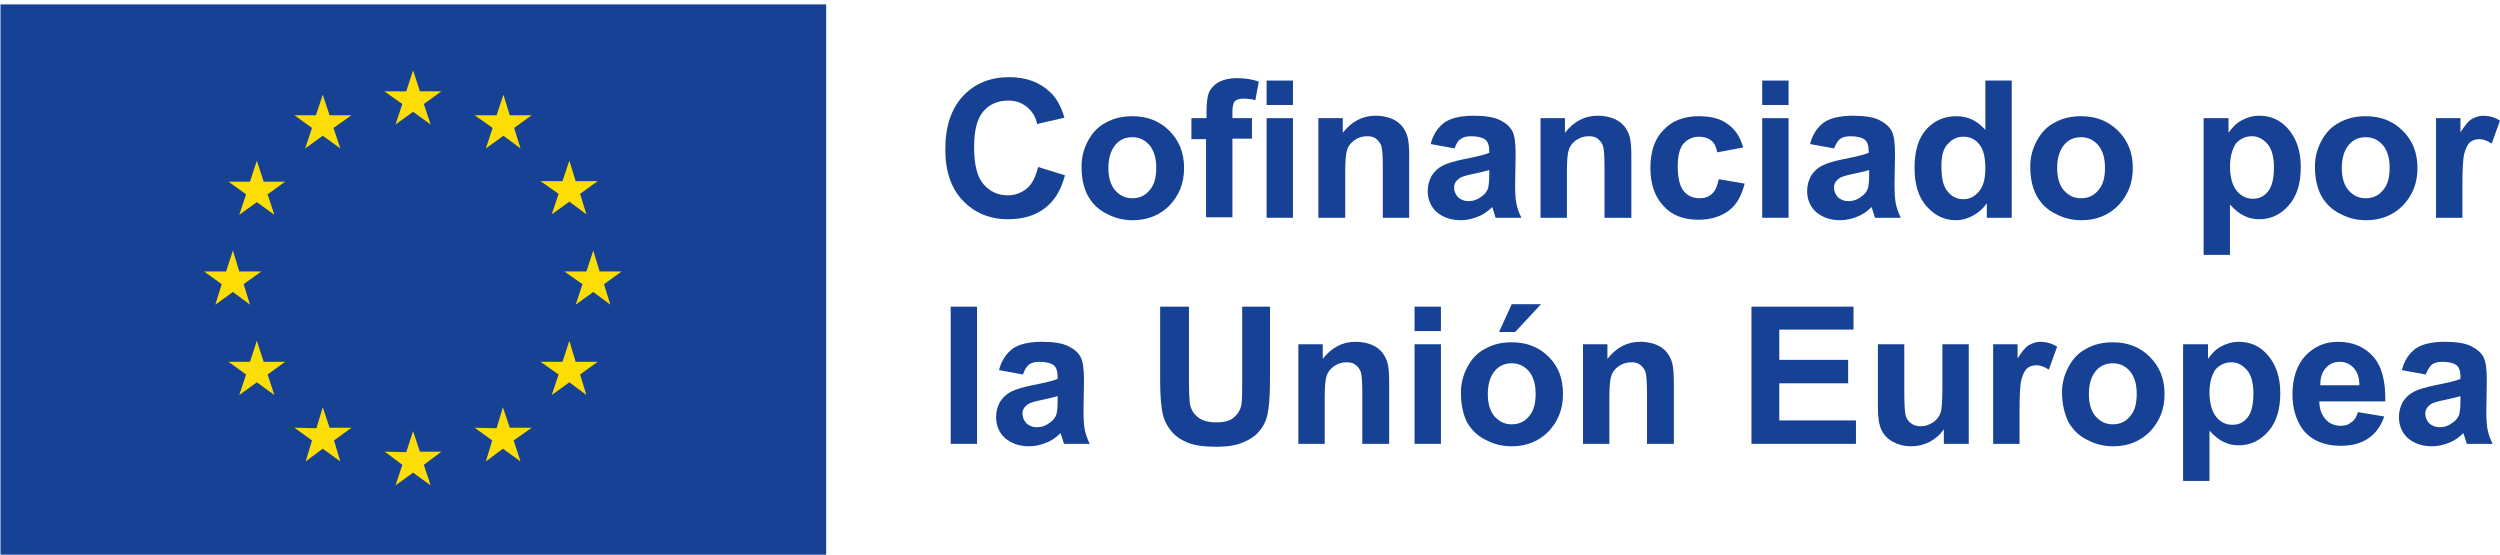
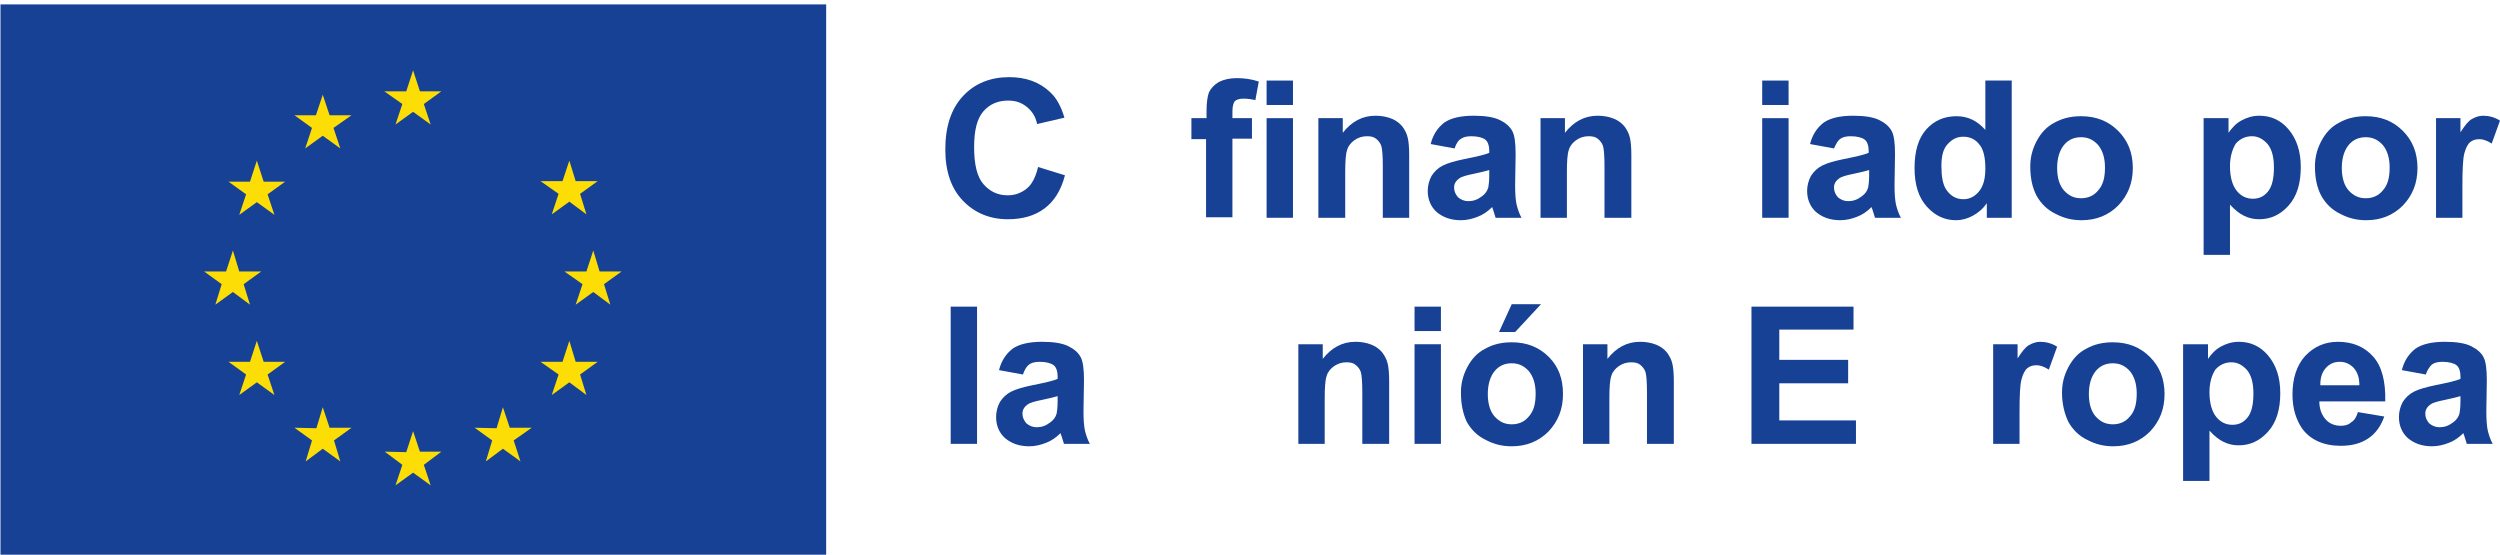
<svg xmlns="http://www.w3.org/2000/svg" id="Capa_1" x="0px" y="0px" viewBox="0 0 512 113.7" style="enable-background:new 0 0 512 113.7;" xml:space="preserve">
  <style type="text/css"> .st0{fill:#164194;} .st1{fill:#FCDD05;} </style>
  <g>
    <rect x="0.1" y="0.9" class="st0" width="169.1" height="112.7" />
    <polygon class="st1" points="81,25.5 84.6,22.9 88.2,25.5 86.8,21.3 90.4,18.7 86,18.7 84.6,14.4 83.2,18.7 78.7,18.7 82.4,21.3 " />
    <polygon class="st1" points="62.5,30.4 66.1,27.8 69.7,30.4 68.3,26.2 72,23.6 67.5,23.6 66.1,19.4 64.7,23.6 60.3,23.6 63.9,26.2 " />
    <polygon class="st1" points="52.6,32.9 51.2,37.2 46.8,37.2 50.4,39.8 49,44 52.6,41.4 56.2,44 54.8,39.8 58.4,37.2 54,37.2 " />
    <polygon class="st1" points="47.7,59.8 51.2,62.4 49.9,58.2 53.5,55.6 49,55.6 47.7,51.3 46.3,55.6 41.8,55.6 45.4,58.2 44.1,62.4 " />
    <polygon class="st1" points="54,74.1 52.6,69.8 51.2,74.1 46.8,74.1 50.4,76.7 49,80.9 52.6,78.3 56.2,80.9 54.8,76.7 58.4,74.1 " />
    <polygon class="st1" points="67.5,87.6 66.1,83.4 64.8,87.7 60.3,87.6 63.9,90.2 62.6,94.5 66.1,91.9 69.7,94.5 68.4,90.2 72,87.6 " />
    <polygon class="st1" points="86,92.5 84.6,88.3 83.2,92.6 78.8,92.5 82.4,95.2 81,99.4 84.6,96.8 88.2,99.4 86.8,95.2 90.4,92.5 " />
    <polygon class="st1" points="104.4,87.6 103,83.4 101.7,87.7 97.2,87.6 100.8,90.2 99.5,94.5 103,91.9 106.6,94.5 105.2,90.2 108.9,87.6 " />
    <polygon class="st1" points="117.9,74.1 116.6,69.8 115.2,74.1 110.7,74.1 114.4,76.7 113,80.9 116.6,78.3 120.1,80.9 118.8,76.7 122.4,74.1 " />
    <polygon class="st1" points="127.3,55.6 122.8,55.6 121.5,51.3 120.1,55.6 115.6,55.6 119.3,58.2 117.9,62.4 121.5,59.8 125,62.4 123.7,58.2 " />
    <polygon class="st1" points="113,43.9 116.6,41.3 120.1,43.9 118.8,39.7 122.4,37.1 117.9,37.1 116.6,32.9 115.2,37.1 110.7,37.1 114.4,39.7 " />
-     <polygon class="st1" points="103.1,19.4 101.7,23.6 97.2,23.6 100.9,26.2 99.5,30.4 103.1,27.8 106.6,30.4 105.3,26.2 108.9,23.6 104.4,23.6 " />
    <path class="st0" d="M212.6,34.2l5.5,1.7c-0.8,3.1-2.2,5.3-4.2,6.8c-2,1.5-4.5,2.2-7.5,2.2c-3.7,0-6.8-1.3-9.2-3.8 c-2.4-2.5-3.6-6-3.6-10.5c0-4.7,1.2-8.3,3.6-10.9c2.4-2.6,5.6-3.9,9.5-3.9c3.4,0,6.2,1,8.4,3.1c1.3,1.2,2.2,2.9,2.9,5.2l-5.6,1.3 c-0.3-1.5-1-2.6-2.1-3.5s-2.3-1.3-3.8-1.3c-2.1,0-3.8,0.7-5.1,2.2c-1.3,1.5-1.9,3.9-1.9,7.3c0,3.6,0.6,6.1,1.9,7.6 c1.3,1.5,2.9,2.3,5,2.3c1.5,0,2.8-0.5,3.9-1.4C211.3,37.8,212.1,36.3,212.6,34.2" />
-     <path class="st0" d="M221.5,34.1c0-1.8,0.4-3.5,1.3-5.2c0.9-1.7,2.1-3,3.7-3.8c1.6-0.9,3.4-1.3,5.4-1.3c3.1,0,5.6,1,7.6,3 c2,2,3,4.5,3,7.6c0,3.1-1,5.6-3,7.7c-2,2-4.5,3-7.5,3c-1.9,0-3.6-0.4-5.3-1.3c-1.7-0.8-3-2.1-3.9-3.7 C221.9,38.4,221.5,36.4,221.5,34.1 M227,34.4c0,2,0.5,3.6,1.4,4.6c1,1.1,2.1,1.6,3.5,1.6c1.4,0,2.6-0.5,3.5-1.6 c1-1.1,1.4-2.6,1.4-4.7c0-2-0.5-3.5-1.4-4.6c-1-1.1-2.1-1.6-3.5-1.6c-1.4,0-2.6,0.5-3.5,1.6C227.5,30.8,227,32.4,227,34.4" />
    <path class="st0" d="M244.1,24.2h3v-1.5c0-1.7,0.2-3,0.5-3.8c0.4-0.8,1-1.5,2-2.1c1-0.5,2.2-0.8,3.7-0.8c1.5,0,3,0.2,4.5,0.7 l-0.7,3.8c-0.9-0.2-1.7-0.3-2.5-0.3c-0.8,0-1.3,0.2-1.7,0.5c-0.3,0.4-0.5,1.1-0.5,2.1v1.4h4v4.2h-4v16.1h-5.4V28.5h-3V24.2z" />
    <path class="st0" d="M259.4,16.5h5.4v5h-5.4V16.5z M259.4,24.2h5.4v20.4h-5.4V24.2z" />
    <path class="st0" d="M288.6,44.6h-5.4V34.2c0-2.2-0.1-3.6-0.3-4.3c-0.2-0.6-0.6-1.1-1.1-1.5c-0.5-0.4-1.1-0.5-1.9-0.5 c-0.9,0-1.8,0.3-2.5,0.8c-0.7,0.5-1.3,1.2-1.5,2c-0.3,0.8-0.4,2.4-0.4,4.7v9.2H270V24.2h5v3c1.8-2.3,4-3.5,6.7-3.5 c1.2,0,2.3,0.2,3.3,0.6c1,0.4,1.7,1,2.2,1.6c0.5,0.7,0.9,1.4,1.1,2.3c0.2,0.8,0.3,2.1,0.3,3.6V44.6z" />
    <path class="st0" d="M297.9,30.4l-4.9-0.9c0.5-2,1.5-3.4,2.8-4.4c1.3-0.9,3.3-1.4,6-1.4c2.4,0,4.2,0.3,5.4,0.9 c1.2,0.6,2,1.3,2.5,2.2c0.5,0.9,0.7,2.5,0.7,4.8l-0.1,6.3c0,1.8,0.1,3.1,0.3,4c0.2,0.8,0.5,1.8,1,2.7h-5.3 c-0.1-0.4-0.3-0.9-0.5-1.6c-0.1-0.3-0.2-0.5-0.2-0.6c-0.9,0.9-1.9,1.6-3,2c-1,0.4-2.2,0.7-3.4,0.7c-2.1,0-3.7-0.6-5-1.7 c-1.2-1.1-1.8-2.6-1.8-4.3c0-1.1,0.3-2.2,0.8-3.1c0.6-0.9,1.3-1.6,2.3-2.1c1-0.5,2.4-0.9,4.3-1.3c2.5-0.5,4.3-0.9,5.2-1.3v-0.5 c0-1-0.3-1.8-0.8-2.2c-0.5-0.4-1.5-0.7-2.9-0.7c-1,0-1.7,0.2-2.2,0.6C298.6,28.8,298.2,29.5,297.9,30.4 M305.1,34.8 c-0.7,0.2-1.8,0.5-3.3,0.8c-1.5,0.3-2.5,0.6-2.9,0.9c-0.7,0.5-1.1,1.1-1.1,1.9c0,0.8,0.3,1.4,0.8,2c0.6,0.5,1.3,0.8,2.1,0.8 c1,0,1.9-0.3,2.8-1c0.7-0.5,1.1-1.1,1.3-1.8c0.1-0.5,0.2-1.3,0.2-2.6V34.8z" />
    <path class="st0" d="M334,44.6h-5.4V34.2c0-2.2-0.1-3.6-0.3-4.3c-0.2-0.6-0.6-1.1-1.1-1.5c-0.5-0.4-1.1-0.5-1.9-0.5 c-0.9,0-1.8,0.3-2.5,0.8c-0.7,0.5-1.3,1.2-1.5,2c-0.3,0.8-0.4,2.4-0.4,4.7v9.2h-5.4V24.2h5v3c1.8-2.3,4-3.5,6.7-3.5 c1.2,0,2.3,0.2,3.3,0.6c1,0.4,1.7,1,2.2,1.6c0.5,0.7,0.9,1.4,1.1,2.3c0.2,0.8,0.3,2.1,0.3,3.6V44.6z" />
-     <path class="st0" d="M357,30.2l-5.3,1c-0.2-1.1-0.6-1.9-1.2-2.4c-0.6-0.5-1.5-0.8-2.5-0.8c-1.3,0-2.4,0.5-3.2,1.4 c-0.8,0.9-1.2,2.5-1.2,4.6c0,2.4,0.4,4.1,1.2,5.1c0.8,1,1.9,1.5,3.3,1.5c1,0,1.9-0.3,2.5-0.9c0.7-0.6,1.1-1.6,1.4-3l5.3,0.9 c-0.6,2.4-1.6,4.3-3.2,5.5c-1.6,1.2-3.6,1.9-6.3,1.9c-3,0-5.4-0.9-7.1-2.8c-1.8-1.9-2.7-4.5-2.7-7.8c0-3.4,0.9-6,2.7-7.8 c1.8-1.9,4.2-2.8,7.2-2.8c2.5,0,4.5,0.5,5.9,1.6C355.3,26.4,356.4,28,357,30.2" />
    <path class="st0" d="M360.9,16.5h5.4v5h-5.4V16.5z M360.9,24.2h5.4v20.4h-5.4V24.2z" />
    <path class="st0" d="M375.6,30.4l-4.9-0.9c0.5-2,1.5-3.4,2.8-4.4c1.3-0.9,3.3-1.4,6-1.4c2.4,0,4.2,0.3,5.4,0.9 c1.2,0.6,2,1.3,2.5,2.2c0.5,0.9,0.7,2.5,0.7,4.8l-0.1,6.3c0,1.8,0.1,3.1,0.3,4c0.2,0.8,0.5,1.8,1,2.7H384c-0.1-0.4-0.3-0.9-0.5-1.6 c-0.1-0.3-0.2-0.5-0.2-0.6c-0.9,0.9-1.9,1.6-3,2c-1,0.4-2.2,0.7-3.4,0.7c-2.1,0-3.7-0.6-5-1.7c-1.2-1.1-1.8-2.6-1.8-4.3 c0-1.1,0.3-2.2,0.8-3.1c0.6-0.9,1.3-1.6,2.3-2.1c1-0.5,2.4-0.9,4.3-1.3c2.5-0.5,4.3-0.9,5.2-1.3v-0.5c0-1-0.3-1.8-0.8-2.2 c-0.5-0.4-1.5-0.7-2.9-0.7c-1,0-1.7,0.2-2.2,0.6C376.4,28.8,376,29.5,375.6,30.4 M382.9,34.8c-0.7,0.2-1.8,0.5-3.3,0.8 c-1.5,0.3-2.5,0.6-2.9,0.9c-0.7,0.5-1.1,1.1-1.1,1.9c0,0.8,0.3,1.4,0.8,2c0.6,0.5,1.3,0.8,2.1,0.8c1,0,1.9-0.3,2.8-1 c0.7-0.5,1.1-1.1,1.3-1.8c0.1-0.5,0.2-1.3,0.2-2.6V34.8z" />
    <path class="st0" d="M411.9,44.6h-5v-3c-0.8,1.2-1.8,2-2.9,2.6c-1.1,0.6-2.3,0.9-3.4,0.9c-2.3,0-4.3-0.9-6-2.8 c-1.7-1.9-2.5-4.5-2.5-7.9c0-3.5,0.8-6.1,2.4-7.9c1.6-1.8,3.7-2.7,6.2-2.7c2.3,0,4.2,0.9,5.9,2.8V16.5h5.4V44.6z M397.6,34 c0,2.2,0.3,3.7,0.9,4.7c0.9,1.4,2.1,2.1,3.6,2.1c1.2,0,2.3-0.5,3.2-1.6c0.9-1.1,1.3-2.6,1.3-4.7c0-2.3-0.4-4-1.3-5 c-0.8-1-1.9-1.5-3.2-1.5c-1.3,0-2.3,0.5-3.2,1.5C398,30.4,397.6,31.9,397.6,34" />
    <path class="st0" d="M415.8,34.1c0-1.8,0.4-3.5,1.3-5.2c0.9-1.7,2.1-3,3.7-3.8c1.6-0.9,3.4-1.3,5.4-1.3c3.1,0,5.6,1,7.6,3 c2,2,3,4.5,3,7.6c0,3.1-1,5.6-3,7.7c-2,2-4.5,3-7.5,3c-1.9,0-3.6-0.4-5.3-1.3c-1.7-0.8-3-2.1-3.9-3.7 C416.2,38.4,415.8,36.4,415.8,34.1 M421.3,34.4c0,2,0.5,3.6,1.4,4.6c1,1.1,2.1,1.6,3.5,1.6c1.4,0,2.6-0.5,3.5-1.6 c1-1.1,1.4-2.6,1.4-4.7c0-2-0.5-3.5-1.4-4.6c-1-1.1-2.1-1.6-3.5-1.6c-1.4,0-2.6,0.5-3.5,1.6C421.8,30.8,421.3,32.4,421.3,34.4" />
    <path class="st0" d="M451.4,24.2h5v3c0.7-1,1.5-1.9,2.6-2.5c1.1-0.6,2.3-1,3.7-1c2.4,0,4.4,0.9,6,2.8c1.6,1.9,2.5,4.4,2.5,7.7 c0,3.4-0.8,6-2.5,7.9c-1.7,1.9-3.7,2.8-6,2.8c-1.1,0-2.1-0.2-3.1-0.7c-0.9-0.4-1.9-1.2-2.9-2.3v10.3h-5.4V24.2z M456.7,34 c0,2.3,0.5,4,1.4,5.1c0.9,1.1,2,1.6,3.3,1.6c1.3,0,2.3-0.5,3.1-1.5c0.8-1,1.2-2.6,1.2-4.9c0-2.1-0.4-3.7-1.3-4.8 c-0.9-1-1.9-1.6-3.2-1.6c-1.3,0-2.4,0.5-3.3,1.5C457.2,30.5,456.7,32.1,456.7,34" />
    <path class="st0" d="M474.1,34.1c0-1.8,0.4-3.5,1.3-5.2c0.9-1.7,2.1-3,3.7-3.8c1.6-0.9,3.4-1.3,5.4-1.3c3.1,0,5.6,1,7.6,3 c2,2,3,4.5,3,7.6c0,3.1-1,5.6-3,7.7c-2,2-4.5,3-7.5,3c-1.9,0-3.6-0.4-5.3-1.3c-1.7-0.8-3-2.1-3.9-3.7 C474.5,38.4,474.1,36.4,474.1,34.1 M479.6,34.4c0,2,0.5,3.6,1.4,4.6c1,1.1,2.1,1.6,3.5,1.6c1.4,0,2.6-0.5,3.5-1.6 c1-1.1,1.4-2.6,1.4-4.7c0-2-0.5-3.5-1.4-4.6c-1-1.1-2.1-1.6-3.5-1.6c-1.4,0-2.6,0.5-3.5,1.6C480.1,30.8,479.6,32.4,479.6,34.4" />
    <path class="st0" d="M504.3,44.6h-5.4V24.2h5v2.9c0.9-1.4,1.6-2.3,2.3-2.7c0.7-0.4,1.5-0.7,2.3-0.7c1.2,0,2.4,0.3,3.5,1l-1.7,4.7 c-0.9-0.6-1.8-0.9-2.5-0.9c-0.8,0-1.4,0.2-1.9,0.6c-0.5,0.4-0.9,1.2-1.2,2.3c-0.3,1.1-0.4,3.4-0.4,6.8V44.6z" />
    <rect x="194.7" y="62.8" class="st0" width="5.4" height="28.1" />
    <path class="st0" d="M209.5,76.7l-4.9-0.9c0.5-2,1.5-3.4,2.8-4.4c1.3-0.9,3.3-1.4,6-1.4c2.4,0,4.2,0.3,5.4,0.9 c1.2,0.6,2,1.3,2.5,2.2c0.5,0.9,0.7,2.5,0.7,4.8l-0.1,6.3c0,1.8,0.1,3.1,0.3,4c0.2,0.8,0.5,1.8,1,2.7h-5.3 c-0.1-0.4-0.3-0.9-0.5-1.6c-0.1-0.3-0.2-0.5-0.2-0.6c-0.9,0.9-1.9,1.6-3,2c-1,0.4-2.2,0.7-3.4,0.7c-2.1,0-3.7-0.6-5-1.7 c-1.2-1.1-1.8-2.6-1.8-4.3c0-1.1,0.3-2.2,0.8-3.1c0.6-0.9,1.3-1.6,2.3-2.1c1-0.5,2.4-0.9,4.3-1.3c2.5-0.5,4.3-0.9,5.2-1.3V77 c0-1-0.3-1.8-0.8-2.2c-0.5-0.4-1.5-0.7-2.9-0.7c-1,0-1.7,0.2-2.2,0.6C210.2,75.1,209.8,75.8,209.5,76.7 M216.7,81.1 c-0.7,0.2-1.8,0.5-3.3,0.8c-1.5,0.3-2.5,0.6-2.9,0.9c-0.7,0.5-1.1,1.1-1.1,1.9c0,0.8,0.3,1.4,0.8,2c0.6,0.5,1.3,0.8,2.1,0.8 c1,0,1.9-0.3,2.8-1c0.7-0.5,1.1-1.1,1.3-1.8c0.1-0.5,0.2-1.3,0.2-2.6V81.1z" />
-     <path class="st0" d="M237.8,62.8h5.7V78c0,2.4,0.1,4,0.2,4.7c0.2,1.2,0.8,2.1,1.7,2.8c0.9,0.7,2.2,1,3.7,1c1.6,0,2.8-0.3,3.6-1 c0.8-0.7,1.3-1.5,1.5-2.4c0.2-1,0.2-2.5,0.2-4.8V62.8h5.7v14.8c0,3.4-0.2,5.8-0.5,7.2c-0.3,1.4-0.9,2.6-1.7,3.5 c-0.8,1-1.9,1.7-3.3,2.3c-1.4,0.6-3.2,0.9-5.4,0.9c-2.7,0-4.7-0.3-6.1-0.9c-1.4-0.6-2.5-1.4-3.3-2.4c-0.8-1-1.3-2-1.6-3.1 c-0.4-1.6-0.6-4-0.6-7.1V62.8z" />
    <path class="st0" d="M284.4,90.9h-5.4V80.5c0-2.2-0.1-3.6-0.3-4.3c-0.2-0.6-0.6-1.1-1.1-1.5c-0.5-0.4-1.1-0.5-1.9-0.5 c-0.9,0-1.8,0.3-2.5,0.8c-0.7,0.5-1.3,1.2-1.5,2c-0.3,0.8-0.4,2.4-0.4,4.7v9.2h-5.4V70.5h5v3c1.8-2.3,4-3.5,6.7-3.5 c1.2,0,2.3,0.2,3.3,0.6c1,0.4,1.7,1,2.2,1.6c0.5,0.7,0.9,1.4,1.1,2.3c0.2,0.8,0.3,2.1,0.3,3.6V90.9z" />
    <path class="st0" d="M289.7,62.8h5.4v5h-5.4V62.8z M289.7,70.5h5.4v20.4h-5.4V70.5z" />
    <path class="st0" d="M299.2,80.4c0-1.8,0.4-3.5,1.3-5.2c0.9-1.7,2.1-3,3.7-3.8c1.6-0.9,3.4-1.3,5.4-1.3c3.1,0,5.6,1,7.6,3 c2,2,2.9,4.5,2.9,7.6c0,3.1-1,5.6-3,7.7c-2,2-4.5,3-7.5,3c-1.9,0-3.6-0.4-5.3-1.3c-1.7-0.8-3-2.1-3.9-3.7 C299.6,84.7,299.2,82.7,299.2,80.4 M304.7,80.7c0,2,0.5,3.6,1.4,4.6c1,1.1,2.1,1.6,3.5,1.6c1.4,0,2.6-0.5,3.5-1.6 c1-1.1,1.4-2.6,1.4-4.7c0-2-0.5-3.5-1.4-4.6c-1-1.1-2.1-1.6-3.5-1.6c-1.4,0-2.6,0.5-3.5,1.6C305.2,77.1,304.7,78.7,304.7,80.7 M307,68l2.6-5.7h6l-5.3,5.7H307z" />
    <path class="st0" d="M342.7,90.9h-5.4V80.5c0-2.2-0.1-3.6-0.3-4.3c-0.2-0.6-0.6-1.1-1.1-1.5c-0.5-0.4-1.1-0.5-1.9-0.5 c-0.9,0-1.8,0.3-2.5,0.8c-0.7,0.5-1.3,1.2-1.5,2c-0.3,0.8-0.4,2.4-0.4,4.7v9.2h-5.4V70.5h5v3c1.8-2.3,4-3.5,6.7-3.5 c1.2,0,2.3,0.2,3.3,0.6c1,0.4,1.7,1,2.2,1.6c0.5,0.7,0.9,1.4,1.1,2.3c0.2,0.8,0.3,2.1,0.3,3.6V90.9z" />
    <polygon class="st0" points="358.7,90.9 358.7,62.8 379.6,62.8 379.6,67.5 364.4,67.5 364.4,73.7 378.5,73.7 378.5,78.5 364.4,78.5 364.4,86.1 380.1,86.1 380.1,90.9 " />
-     <path class="st0" d="M398.1,90.9v-3c-0.7,1.1-1.7,1.9-2.9,2.6c-1.2,0.6-2.5,0.9-3.8,0.9c-1.4,0-2.6-0.3-3.7-0.9 c-1.1-0.6-1.9-1.4-2.4-2.5c-0.5-1.1-0.7-2.6-0.7-4.5V70.5h5.4v9.4c0,2.9,0.1,4.6,0.3,5.3c0.2,0.6,0.6,1.2,1.1,1.5 c0.5,0.4,1.2,0.6,2,0.6c0.9,0,1.7-0.3,2.5-0.8c0.7-0.5,1.2-1.1,1.5-1.9c0.3-0.7,0.4-2.6,0.4-5.5v-8.6h5.4v20.4H398.1z" />
    <path class="st0" d="M413.6,90.9h-5.4V70.5h5v2.9c0.9-1.4,1.6-2.3,2.3-2.7c0.7-0.4,1.5-0.7,2.3-0.7c1.2,0,2.4,0.3,3.5,1l-1.7,4.7 c-0.9-0.6-1.8-0.9-2.5-0.9c-0.8,0-1.4,0.2-1.9,0.6c-0.5,0.4-0.9,1.2-1.2,2.3c-0.3,1.1-0.4,3.4-0.4,6.8V90.9z" />
    <path class="st0" d="M422.3,80.4c0-1.8,0.4-3.5,1.3-5.2c0.9-1.7,2.1-3,3.7-3.8c1.6-0.9,3.4-1.3,5.4-1.3c3.1,0,5.6,1,7.6,3 c2,2,3,4.5,3,7.6c0,3.1-1,5.6-3,7.7c-2,2-4.5,3-7.5,3c-1.9,0-3.6-0.4-5.3-1.3c-1.7-0.8-3-2.1-3.9-3.7 C422.8,84.7,422.3,82.7,422.3,80.4 M427.8,80.7c0,2,0.5,3.6,1.4,4.6c1,1.1,2.1,1.6,3.5,1.6c1.4,0,2.6-0.5,3.5-1.6 c1-1.1,1.4-2.6,1.4-4.7c0-2-0.5-3.5-1.4-4.6c-1-1.1-2.1-1.6-3.5-1.6c-1.4,0-2.6,0.5-3.5,1.6C428.3,77.1,427.8,78.7,427.8,80.7" />
    <path class="st0" d="M447.2,70.5h5v3c0.7-1,1.5-1.9,2.6-2.5c1.1-0.6,2.3-1,3.7-1c2.4,0,4.4,0.9,6,2.8c1.6,1.9,2.5,4.4,2.5,7.7 c0,3.4-0.8,6-2.5,7.9c-1.7,1.9-3.7,2.8-6,2.8c-1.1,0-2.1-0.2-3.1-0.7c-0.9-0.4-1.9-1.2-2.9-2.3v10.3h-5.4V70.5z M452.5,80.3 c0,2.3,0.5,4,1.4,5.1c0.9,1.1,2,1.6,3.3,1.6c1.3,0,2.3-0.5,3.1-1.5c0.8-1,1.2-2.6,1.2-4.9c0-2.1-0.4-3.7-1.3-4.8 c-0.9-1-1.9-1.6-3.2-1.6c-1.3,0-2.4,0.5-3.3,1.5C453,76.8,452.5,78.3,452.5,80.3" />
    <path class="st0" d="M482.9,84.4l5.4,0.9c-0.7,2-1.8,3.5-3.3,4.5c-1.5,1-3.3,1.5-5.6,1.5c-3.5,0-6.2-1.2-7.9-3.5 c-1.3-1.9-2-4.2-2-7c0-3.4,0.9-6,2.6-7.9c1.8-1.9,4-2.9,6.7-2.9c3,0,5.4,1,7.2,3c1.8,2,2.6,5.1,2.5,9.2h-13.5 c0,1.6,0.5,2.8,1.3,3.7c0.8,0.9,1.9,1.3,3.1,1.3c0.8,0,1.6-0.2,2.1-0.7C482.2,86.1,482.6,85.4,482.9,84.4 M483.2,78.9 c0-1.6-0.4-2.7-1.2-3.6c-0.8-0.8-1.7-1.2-2.8-1.2c-1.2,0-2.1,0.4-2.9,1.3c-0.8,0.9-1.1,2-1.1,3.5H483.2z" />
    <path class="st0" d="M496.8,76.7l-4.9-0.9c0.5-2,1.5-3.4,2.8-4.4c1.3-0.9,3.3-1.4,6-1.4c2.4,0,4.2,0.3,5.4,0.9 c1.2,0.6,2,1.3,2.5,2.2c0.5,0.9,0.7,2.5,0.7,4.8l-0.1,6.3c0,1.8,0.1,3.1,0.3,4c0.2,0.8,0.5,1.8,1,2.7h-5.3 c-0.1-0.4-0.3-0.9-0.5-1.6c-0.1-0.3-0.2-0.5-0.2-0.6c-0.9,0.9-1.9,1.6-3,2c-1,0.4-2.2,0.7-3.4,0.7c-2.1,0-3.7-0.6-5-1.7 c-1.2-1.1-1.8-2.6-1.8-4.3c0-1.1,0.3-2.2,0.8-3.1c0.6-0.9,1.3-1.6,2.3-2.1c1-0.5,2.4-0.9,4.3-1.3c2.5-0.5,4.3-0.9,5.2-1.3V77 c0-1-0.3-1.8-0.8-2.2c-0.5-0.4-1.5-0.7-2.9-0.7c-1,0-1.7,0.2-2.2,0.6C497.6,75.1,497.1,75.8,496.8,76.7 M504,81.1 c-0.7,0.2-1.8,0.5-3.3,0.8c-1.5,0.3-2.5,0.6-2.9,0.9c-0.7,0.5-1.1,1.1-1.1,1.9c0,0.8,0.3,1.4,0.8,2c0.6,0.5,1.3,0.8,2.1,0.8 c1,0,1.9-0.3,2.8-1c0.7-0.5,1.1-1.1,1.3-1.8c0.1-0.5,0.2-1.3,0.2-2.6V81.1z" />
  </g>
</svg>